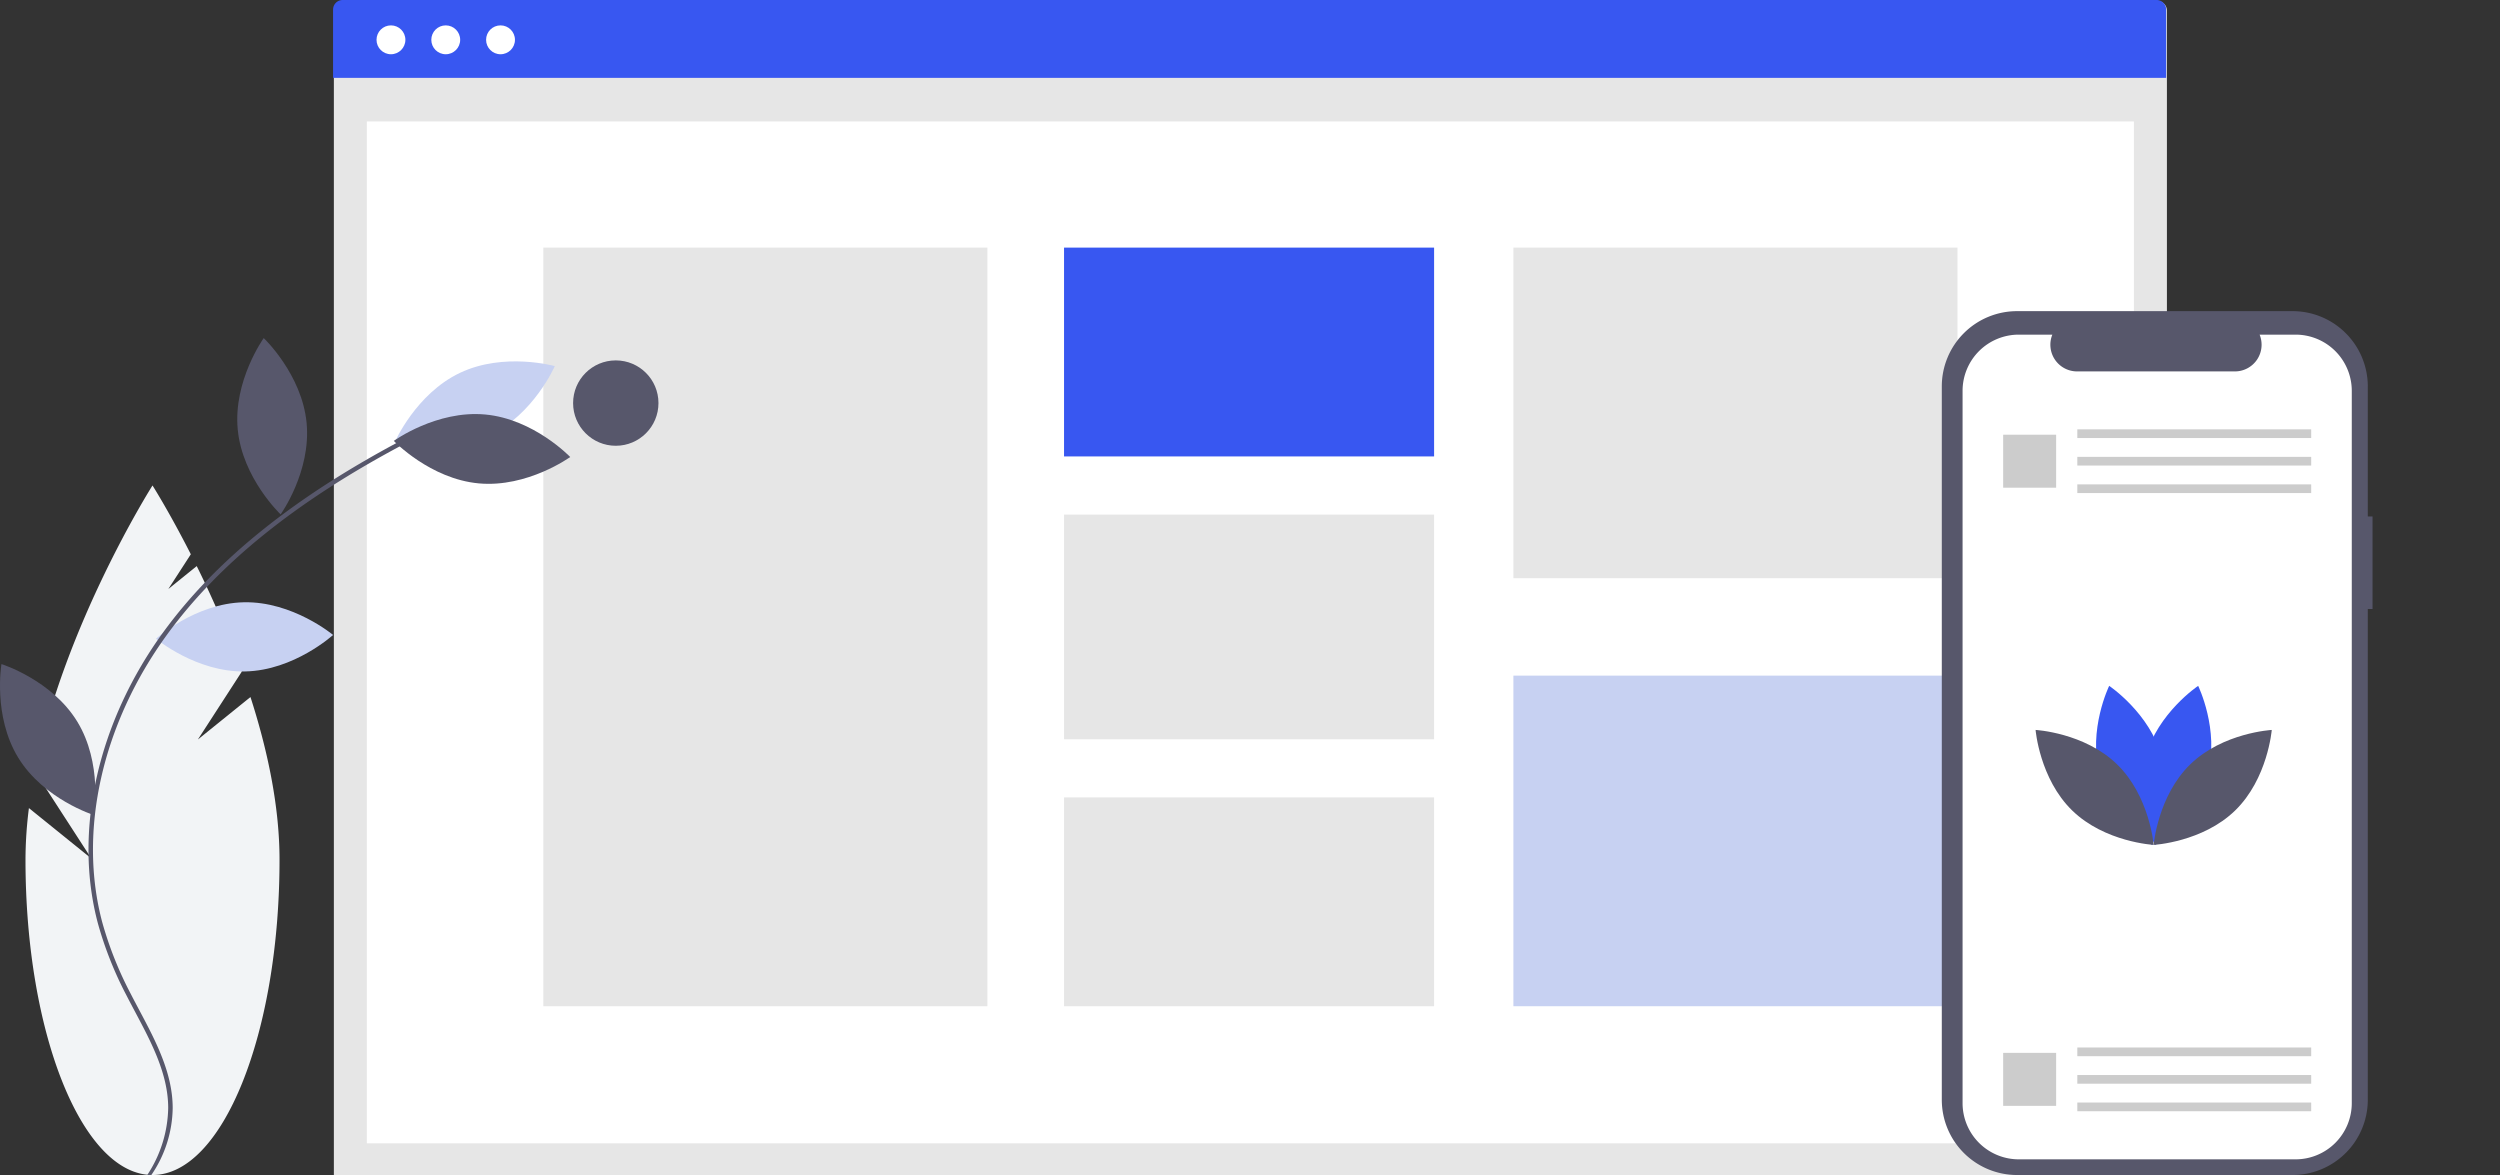
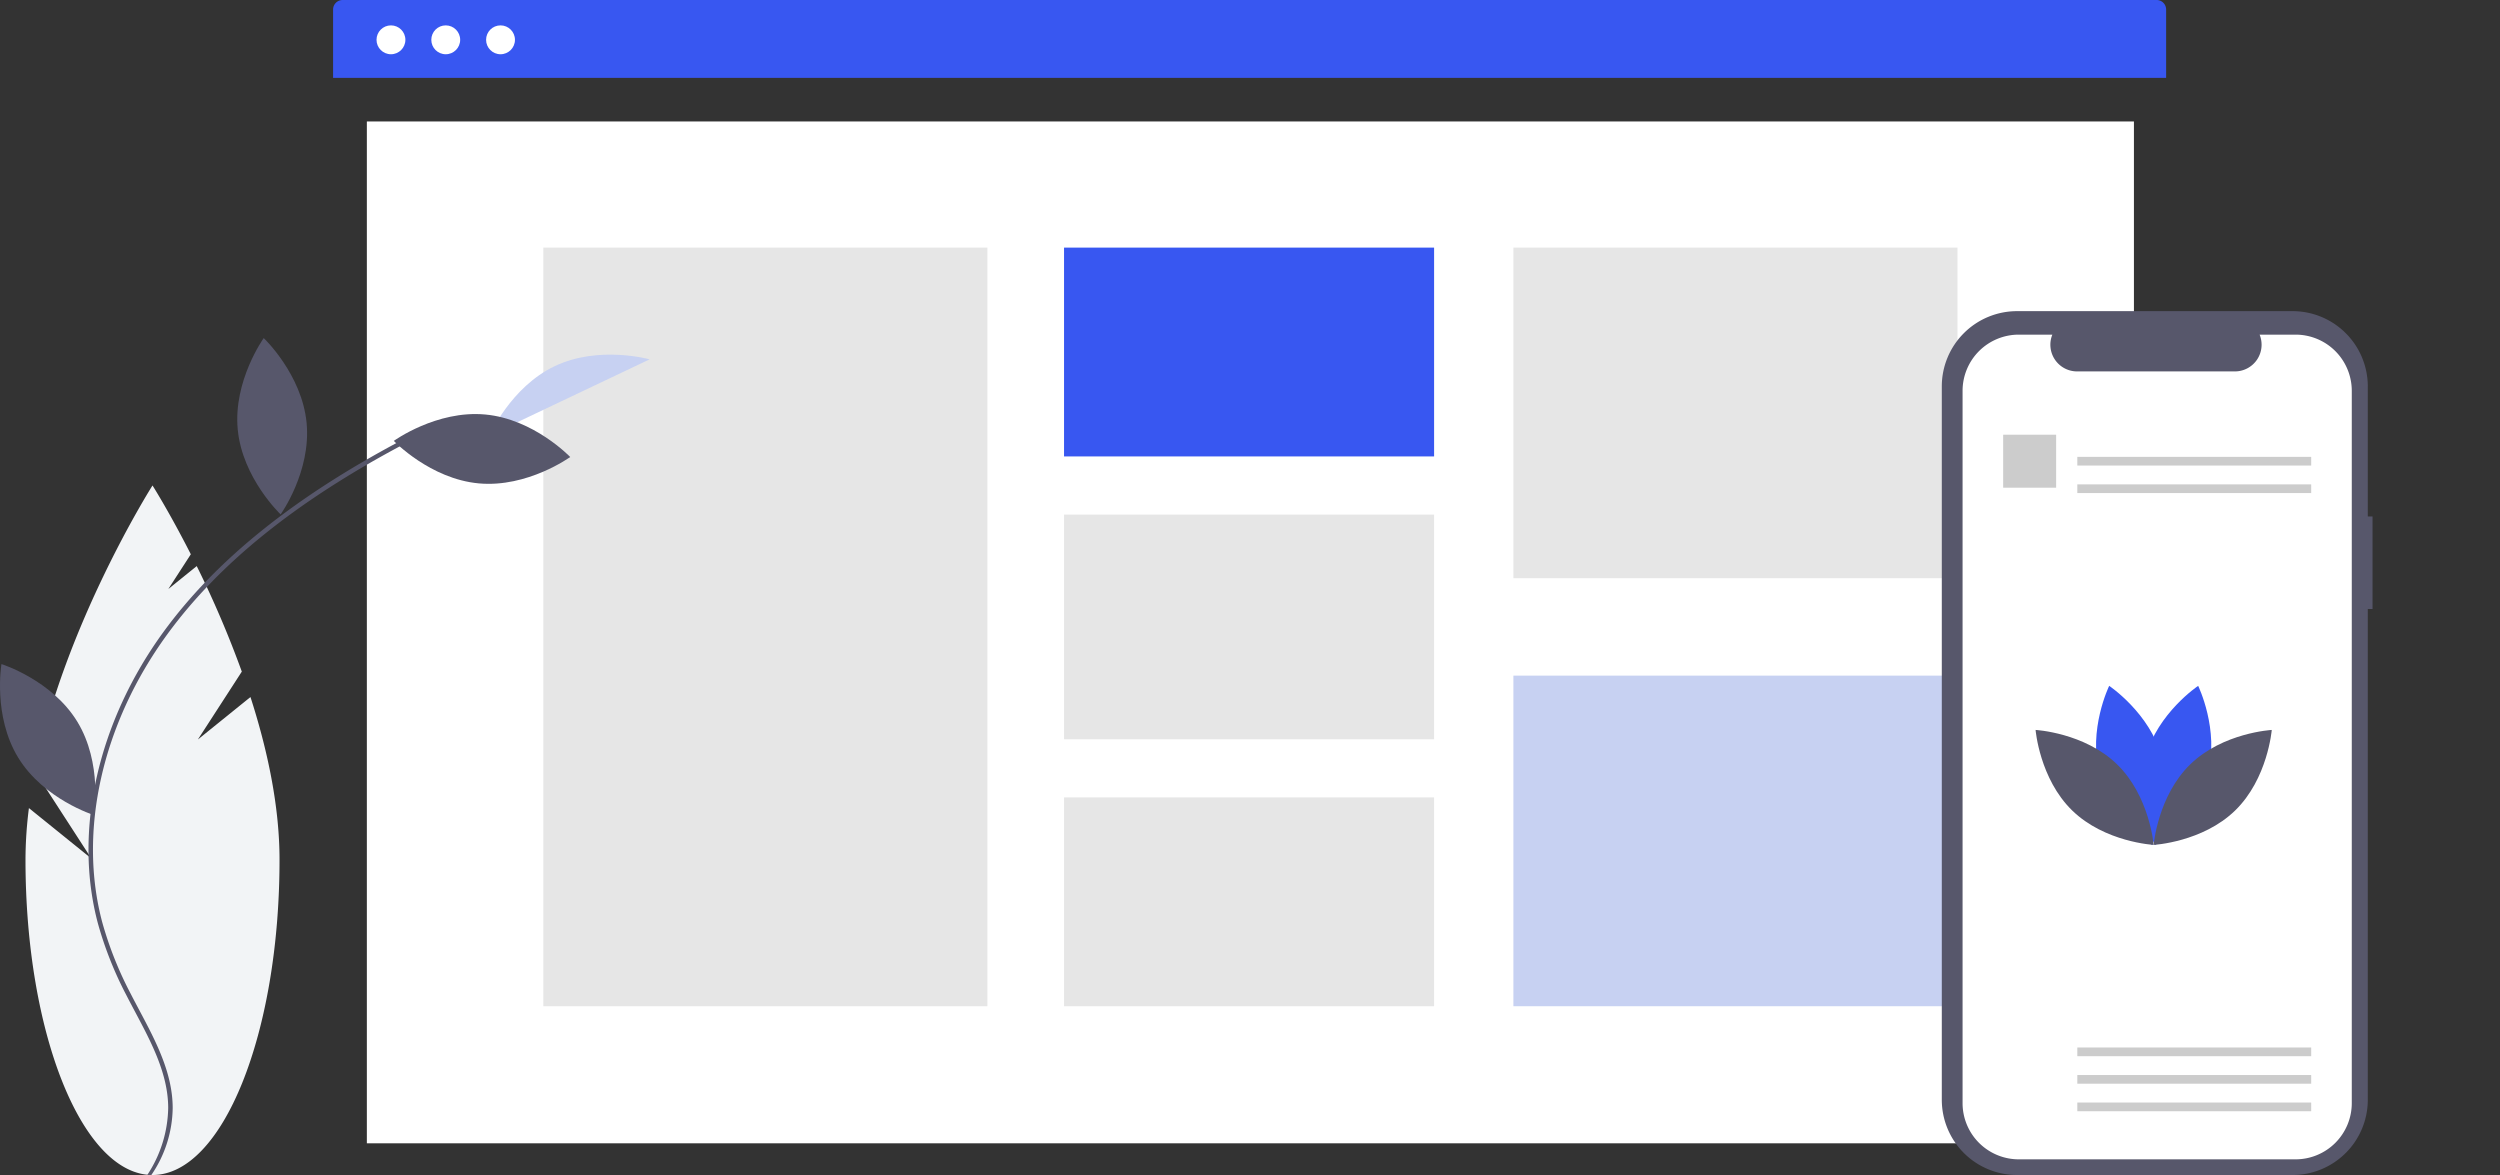
<svg xmlns="http://www.w3.org/2000/svg" width="784.59" height="368.76" viewBox="0 0 784.59 368.76">
  <rect x="0" y="0" width="784.59" height="368.76" fill="#333333" stroke="none" />
  <title>si-customize</title>
  <path d="M62.1,232.087l13.789-21.311a319.33,319.33,0,0,0-14.147-33.117l-8.916,7.2,7.06-10.911c-6.729-13.245-12.023-21.59-12.023-21.59s-27.655,43.58-36.894,89.721l17.7,27.347L9.075,253.606A129.186,129.186,0,0,0,8,269.814C8,324.46,25.847,368.76,47.863,368.76s39.863-44.3,39.863-98.946c0-16.941-3.832-34.665-9.119-51.06Z" fill="#f2f4f6" />
-   <path d="M107.779.326H677.057a3,3,0,0,1,3,3V368.76H104.779V3.326A3,3,0,0,1,107.779.326Z" fill="#e6e6e6" />
  <rect x="115.133" y="38.119" width="554.57" height="320.692" fill="#fff" />
  <path d="M107.533,0H676.811a3,3,0,0,1,3,3V24.44H104.533V3A3,3,0,0,1,107.533,0Z" fill="#3857f1" />
  <circle cx="122.695" cy="12.495" r="4.53" fill="#fff" />
  <circle cx="139.889" cy="12.495" r="4.53" fill="#fff" />
  <circle cx="157.082" cy="12.495" r="4.53" fill="#fff" />
  <rect x="170.511" y="77.709" width="139.366" height="238.083" fill="#e6e6e6" />
  <rect x="333.934" y="77.709" width="116.138" height="65.535" fill="#3857f1" />
  <rect x="333.934" y="161.494" width="116.138" height="70.512" fill="#e6e6e6" />
  <rect x="333.934" y="250.257" width="116.138" height="65.535" fill="#e6e6e6" />
  <rect x="474.959" y="77.709" width="139.366" height="103.755" fill="#e6e6e6" />
  <rect x="474.959" y="212.036" width="139.366" height="103.755" fill="#c7d1f2" />
  <path d="M744.59,162.076H743.1V121.268A23.618,23.618,0,0,0,719.482,97.65H633.026a23.619,23.619,0,0,0-23.619,23.618h0V345.142a23.619,23.619,0,0,0,23.619,23.618h86.456A23.618,23.618,0,0,0,743.1,345.142h0V191.123h1.49Z" fill="#57576b" />
  <path d="M738.071,122.656V346.2a17.639,17.639,0,0,1-17.636,17.642H633.562A17.639,17.639,0,0,1,615.926,346.2V122.656a17.637,17.637,0,0,1,17.636-17.635H644.1a8.379,8.379,0,0,0,7.76,11.542h49.53a8.379,8.379,0,0,0,7.759-11.542h11.285A17.637,17.637,0,0,1,738.071,122.656Z" fill="#fff" />
-   <rect x="651.938" y="134.743" width="73.396" height="2.727" fill="#ccc" />
  <rect x="651.938" y="143.38" width="73.396" height="2.727" fill="#ccc" />
  <rect x="651.938" y="152.016" width="73.396" height="2.727" fill="#ccc" />
  <rect x="628.663" y="136.429" width="16.629" height="16.629" fill="#ccc" />
  <rect x="651.938" y="328.743" width="73.396" height="2.727" fill="#ccc" />
  <rect x="651.938" y="337.38" width="73.396" height="2.727" fill="#ccc" />
  <rect x="651.938" y="346.016" width="73.396" height="2.727" fill="#ccc" />
-   <rect x="628.663" y="330.429" width="16.629" height="16.629" fill="#ccc" />
  <path d="M692.863,242.845c-3.729,13.786-16.5,22.324-16.5,22.324s-6.728-13.813-3-27.6,16.5-22.324,16.5-22.324S696.593,229.059,692.863,242.845Z" fill="#3857f1" />
  <path d="M658.936,242.845c3.729,13.786,16.5,22.324,16.5,22.324s6.728-13.813,3-27.6-16.5-22.324-16.5-22.324S655.206,229.059,658.936,242.845Z" fill="#3857f1" />
  <path d="M664.416,239.882c10.234,9.962,11.484,25.276,11.484,25.276s-15.343-.838-25.576-10.8-11.484-25.276-11.484-25.276S654.182,229.92,664.416,239.882Z" fill="#57576b" />
  <path d="M687.383,239.882c-10.233,9.962-11.483,25.276-11.483,25.276s15.342-.838,25.575-10.8,11.484-25.276,11.484-25.276S697.617,229.92,687.383,239.882Z" fill="#57576b" />
-   <path d="M76.515,189.015c-15.346.329-27.554,11.45-27.554,11.45s12.673,10.588,28.02,10.259,27.554-11.451,27.554-11.451S91.862,188.685,76.515,189.015Z" fill="#c7d1f2" />
-   <path d="M153.67,136.629c-13.865,6.587-29.764,2.12-29.764,2.12s6.581-15.146,20.446-21.733,29.763-2.12,29.763-2.12S167.535,130.042,153.67,136.629Z" fill="#c7d1f2" />
+   <path d="M153.67,136.629s6.581-15.146,20.446-21.733,29.763-2.12,29.763-2.12S167.535,130.042,153.67,136.629Z" fill="#c7d1f2" />
  <path d="M152.26,130.083c-15.286-1.4-28.666,8.283-28.666,8.283s11.4,11.944,26.69,13.341,28.667-8.282,28.667-8.282S167.547,131.48,152.26,130.083Z" fill="#57576b" />
  <path d="M96.225,132.73c1.465,15.28-8.154,28.7-8.154,28.7s-12-11.351-13.461-26.631,8.155-28.7,8.155-28.7S94.76,117.45,96.225,132.73Z" fill="#57576b" />
  <path d="M24.234,226.441c8.018,13.09,5.259,29.372,5.259,29.372s-15.758-4.94-23.775-18.03S.458,208.411.458,208.411,16.216,213.352,24.234,226.441Z" fill="#57576b" />
  <path d="M47.5,368.76H46.213a39.307,39.307,0,0,0,6.574-21.091c-.033-10.616-5.248-20.436-10.291-29.933-.936-1.762-1.869-3.52-2.767-5.275a115.222,115.222,0,0,1-8.957-22.487c-7.823-29.07-.121-63.368,20.6-91.746,16.439-22.512,40.945-42.2,74.917-60.182l.66,1.246c-33.779,17.882-58.128,37.432-74.438,59.768C32.039,227.1,24.421,260.946,32.134,289.608a113.78,113.78,0,0,0,8.851,22.211c.894,1.749,1.824,3.5,2.757,5.256,5.123,9.648,10.421,19.624,10.455,30.59A38.03,38.03,0,0,1,47.5,368.76Z" fill="#57576b" />
-   <circle cx="193.255" cy="126.502" r="13.396" fill="#57576b" />
</svg>